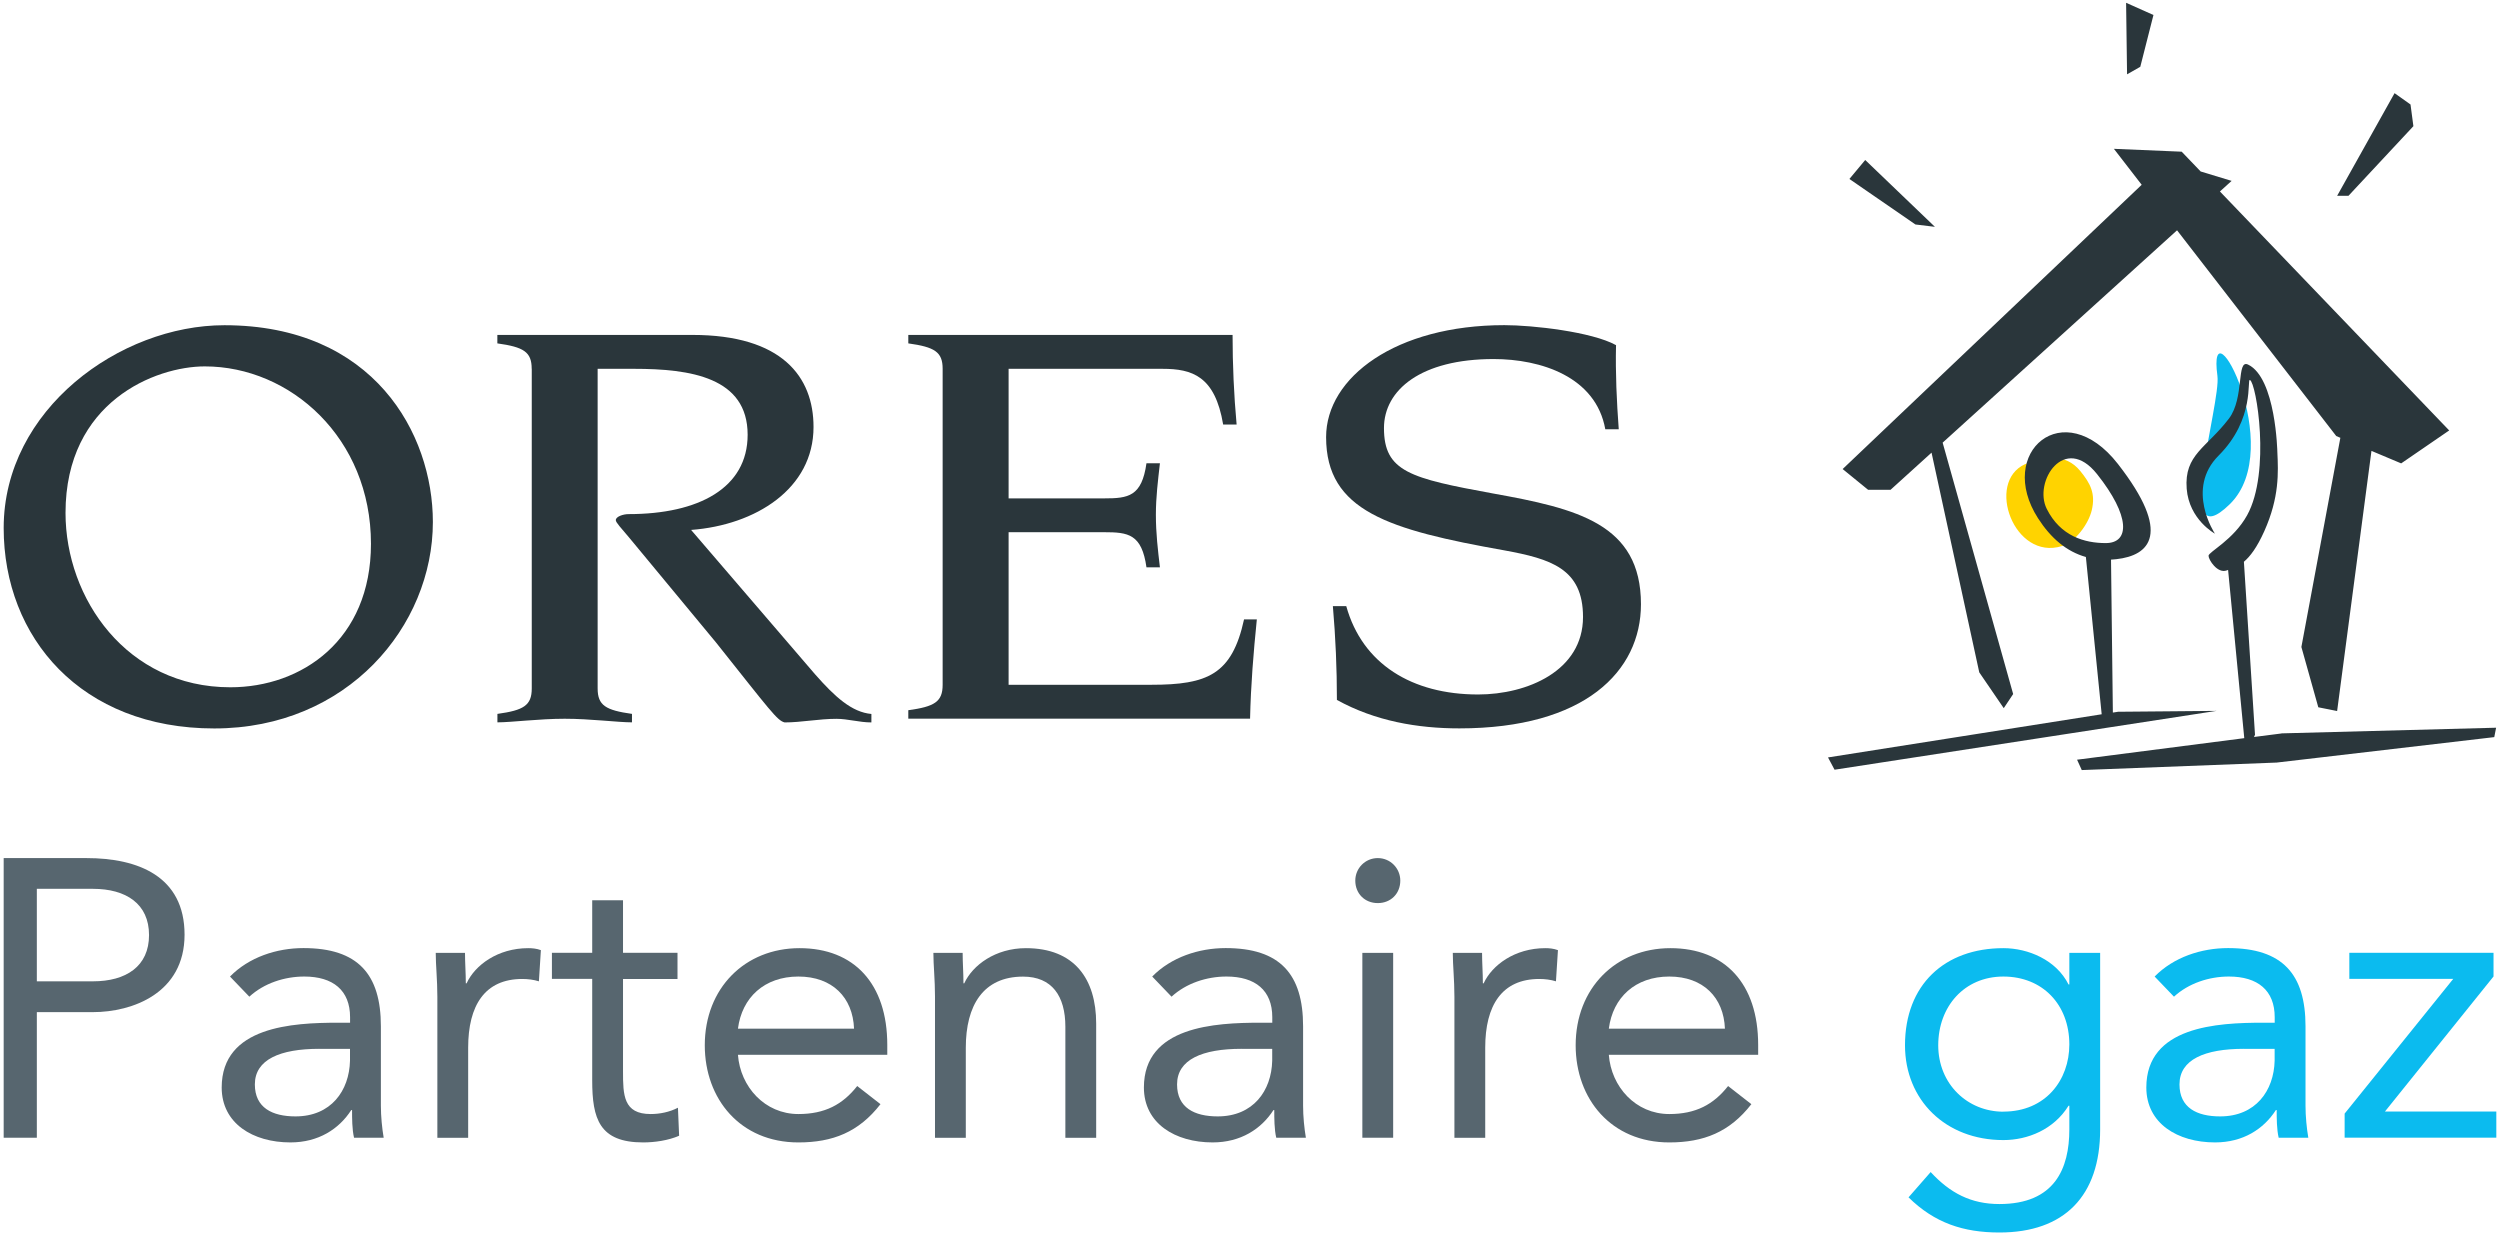
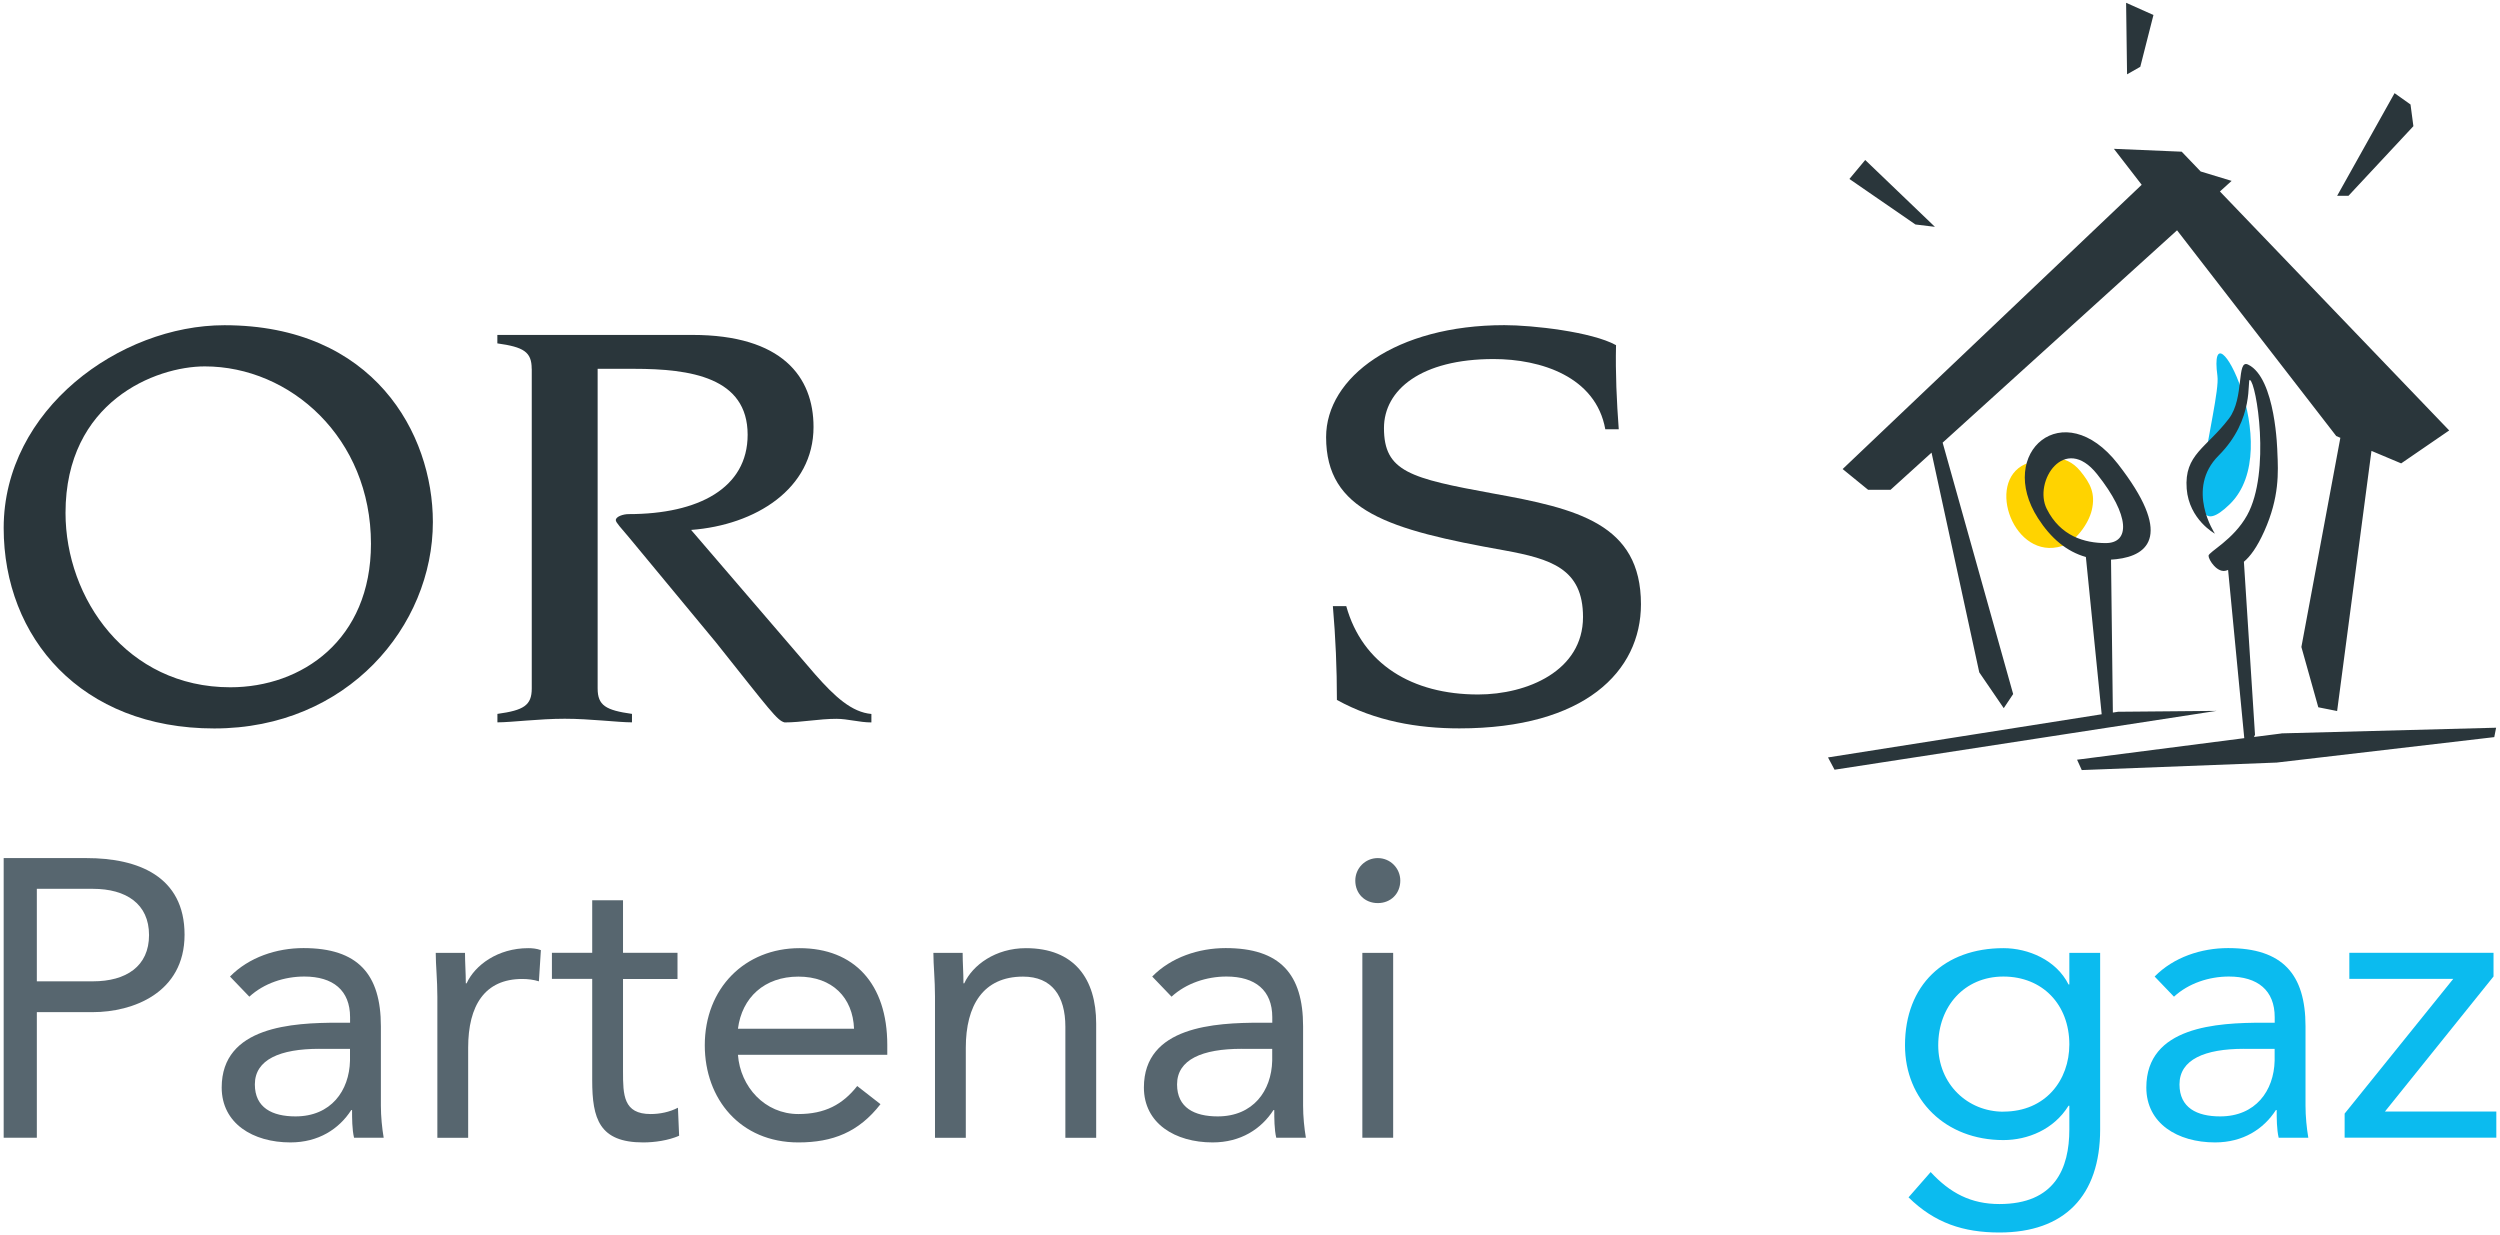
<svg xmlns="http://www.w3.org/2000/svg" id="Calque_1" viewBox="0 0 340 168">
  <defs>
    <style>.cls-1,.cls-2{fill:#2a363b;}.cls-3{fill:#ffd300;}.cls-2{fill-rule:evenodd;}.cls-4{fill:#0bbbef;}.cls-5{fill:#57666f;}</style>
  </defs>
  <path class="cls-4" d="m301.57,51.13c.5,3.72-6.19,25.13,1.68,17.44,7.87-7.68-3.13-28.23-1.68-17.44Z" />
  <path class="cls-3" d="m275.4,63.13c-5.39,2.46-1.48,13.16,5.01,11.14,1.87-.58,3.64-3.05,4.07-4.88.54-2.29-.2-3.66-1.57-5.34-2.02-2.48-5.09-2.02-7.51-.91Z" />
  <g>
    <g>
      <path class="cls-1" d="m30.51,44.23c20.31,0,28.36,14.74,28.36,26.76,0,14.16-11.62,28.08-29.73,28.08S.5,86.71.5,71.81c0-16.14,15.83-27.58,30.01-27.58Zm.82,49.24c9.7,0,19.12-6.42,19.12-19.51,0-14.41-10.98-24.13-22.6-24.13-6.68,0-18.94,4.78-18.94,19.93,0,11.61,8.32,23.71,22.41,23.71Z" />
      <path class="cls-1" d="m72.31,50.16c0-2.31-1.1-2.96-4.67-3.46v-1.15h26.53c12.17,0,16.47,5.68,16.47,12.52,0,8.4-7.87,13.34-16.65,14l16.83,19.6c2.75,3.13,5.03,5.19,7.69,5.43v1.15c-1.65,0-3.2-.49-4.76-.49-2.38,0-4.76.49-7.04.49-1.01-.25-1.92-1.56-9.33-10.87l-11.8-14.25c-1.1-1.32-1.83-2.06-1.83-2.39,0-.49,1.01-.82,1.74-.82,9.51,0,16.19-3.54,16.19-10.79,0-7.82-7.78-8.97-15.46-8.97h-4.94v43.47c0,2.31,1.1,2.96,4.67,3.46v1.15c-1.92,0-5.67-.49-9.15-.49s-7.23.49-9.15.49v-1.15c3.57-.49,4.67-1.15,4.67-3.46v-43.47Z" />
-       <path class="cls-1" d="m128.2,50.16c0-2.31-1.1-2.96-4.67-3.46v-1.15h44.1c0,4.03.18,8.15.55,12.19h-1.83c-1.1-6.59-4.21-7.58-8.23-7.58h-20.95v17.62h12.99c3.29,0,5.12-.25,5.76-4.78h1.83c-.27,2.39-.55,4.61-.55,7,0,2.55.27,4.77.55,7.16h-1.83c-.64-4.53-2.47-4.78-5.76-4.78h-12.99v20.75h19.4c7.68,0,10.98-1.4,12.62-8.89h1.74c-.46,4.53-.82,8.97-.92,13.5h-46.48v-1.15c3.57-.49,4.67-1.15,4.67-3.46v-42.98Z" />
      <path class="cls-1" d="m183.09,82.43c2.2,7.9,8.97,12.02,17.93,12.02,6.68,0,14.27-3.21,14.27-10.54,0-6.59-4.39-7.9-10.7-9.06-15.74-2.8-24.24-5.35-24.24-15.4,0-8.15,9.51-15.23,24.24-15.23,3.84,0,11.89.9,15.19,2.72-.09,3.79.09,7.66.37,11.44h-1.83c-1.28-7.16-8.78-9.55-15.19-9.55-9.88,0-14.91,4.2-14.91,9.39,0,5.93,3.57,6.83,14.82,8.89,11.44,2.06,20.13,4.12,20.13,15.07,0,9.14-7.68,16.88-24.7,16.88-5.67,0-11.44-.99-16.65-3.87,0-4.28-.18-8.48-.55-12.76h1.83Z" />
    </g>
    <path class="cls-2" d="m257.14,66.59l5.55-5.03,6.49,29.88,3.33,4.87,1.28-1.92-9.59-34.19,31.88-28.88,21.65,27.98.56.24-5.3,28.45,2.3,8.2,2.56.51,4.67-35.38,4.04,1.7,6.53-4.48-31.18-32.5,1.59-1.44-4.21-1.28-2.58-2.69-9.22-.39,3.78,4.89-40.67,38.66,3.46,2.82h3.07Zm33.94-57.51l1.79-7.04-3.72-1.66.13,9.73,1.79-1.02Zm37.14,8.07l-.39-2.94-2.17-1.54-7.81,13.96h1.54l8.84-9.48Zm-65.07,13.7l-9.48-9.09-2.15,2.58,8.98,6.19,2.65.32Zm24.85,65.96l-.65.1-.25-20.8c.24-.01.47-.03.71-.06,4.55-.5,7.63-3.45.23-12.95-7.41-9.51-16.61-1.57-10.87,7.38,1.76,2.74,3.91,4.54,6.51,5.27l2.15,21.39-37.22,5.87.89,1.67,51.94-8-13.45.12Zm-9.64-27.6c-1.86-3.71,2.41-10.3,6.84-4.73,4.53,5.69,4.48,9.38,1.18,9.38-2.87,0-6.16-.93-8.02-4.65Zm31.93,30.54l-3.75.48.14-.3-1.51-23.53c.84-.71,1.77-1.92,2.77-4.15,2.07-4.62,1.91-8.01,1.78-10.76,0,0-.19-10.1-3.99-11.91-1.6-.76-.46,4.53-2.59,7.34-3.04,4-6.11,4.89-5.75,9.55.33,4.21,3.84,6.11,3.84,6.11,0,0-4.06-6.07.51-10.63,4.99-4.99,3.81-10.45,4.25-10.27.87.35,2.87,12.51-.38,18.39-1.87,3.38-5.25,4.99-5.25,5.52s1.2,2.45,2.47,1.99c.06-.02.13-.05.19-.07l2.2,22.88-22.74,2.93.64,1.41,26.51-1.02,29.59-3.46.25-1.28-29.2.77Z" />
  </g>
  <g>
    <path class="cls-5" d="m.5,116.7h11.28c6.98,0,13.32,2.47,13.32,10.42s-7.09,10.53-12.46,10.53h-7.63v17.08H.5v-38.03Zm4.51,16.76h7.63c4.51,0,7.63-2.04,7.63-6.29s-3.12-6.29-7.63-6.29h-7.63v12.57Z" />
    <path class="cls-5" d="m31.28,132.81c2.58-2.63,6.34-3.87,9.99-3.87,7.41,0,10.53,3.55,10.53,10.64v10.8c0,1.45.16,3.06.38,4.35h-4.03c-.27-1.13-.27-2.69-.27-3.76h-.11c-1.66,2.58-4.46,4.4-8.27,4.4-5.1,0-9.35-2.58-9.35-7.47,0-8.33,9.67-8.81,15.85-8.81h1.61v-.75c0-3.65-2.31-5.53-6.23-5.53-2.69,0-5.48.91-7.47,2.74l-2.63-2.74Zm12.14,9.83c-5.32,0-8.76,1.45-8.76,4.84,0,3.17,2.36,4.35,5.53,4.35,4.83,0,7.31-3.49,7.41-7.57v-1.61h-4.19Z" />
    <path class="cls-5" d="m59.48,135.55c0-2.31-.22-4.3-.22-5.96h3.98c0,1.34.11,2.74.11,4.14h.11c1.13-2.47,4.24-4.78,8.38-4.78.54,0,1.13.05,1.72.27l-.27,4.24c-.7-.22-1.5-.32-2.26-.32-5.1,0-7.36,3.6-7.36,9.35v12.25h-4.19v-19.18Z" />
    <path class="cls-5" d="m92.14,133.14h-7.41v12.57c0,3.22.05,5.8,3.76,5.8,1.24,0,2.58-.27,3.71-.86l.16,3.81c-1.45.64-3.33.91-4.89.91-5.96,0-6.93-3.22-6.93-8.43v-13.81h-5.48v-3.55h5.48v-7.14h4.19v7.14h7.41v3.55Z" />
-     <path class="cls-5" d="m119.75,150.16c-2.95,3.81-6.5,5.21-11.17,5.21-7.9,0-12.73-5.91-12.73-13.21,0-7.79,5.48-13.21,12.89-13.21s11.93,4.83,11.93,13.16v1.34h-20.31c.32,4.35,3.65,8.06,8.22,8.06,3.6,0,6.02-1.29,8-3.81l3.17,2.47Zm-3.6-10.26c-.16-4.24-2.95-7.09-7.57-7.09s-7.68,2.85-8.22,7.09h15.79Z" />
+     <path class="cls-5" d="m119.75,150.16c-2.95,3.81-6.5,5.21-11.17,5.21-7.9,0-12.73-5.91-12.73-13.21,0-7.79,5.48-13.21,12.89-13.21s11.93,4.83,11.93,13.16v1.34h-20.31c.32,4.35,3.65,8.06,8.22,8.06,3.6,0,6.02-1.29,8-3.81l3.17,2.47m-3.6-10.26c-.16-4.24-2.95-7.09-7.57-7.09s-7.68,2.85-8.22,7.09h15.79Z" />
    <path class="cls-5" d="m127.16,135.55c0-2.31-.22-4.3-.22-5.96h3.98c0,1.34.11,2.74.11,4.14h.11c1.13-2.47,4.24-4.78,8.38-4.78,6.61,0,9.56,4.19,9.56,10.26v15.53h-4.19v-15.1c0-4.19-1.83-6.82-5.75-6.82-5.43,0-7.79,3.92-7.79,9.67v12.25h-4.19v-19.18Z" />
    <path class="cls-5" d="m156.7,132.81c2.58-2.63,6.34-3.87,9.99-3.87,7.41,0,10.53,3.55,10.53,10.64v10.8c0,1.45.16,3.06.38,4.35h-4.03c-.27-1.13-.27-2.69-.27-3.76h-.11c-1.66,2.58-4.46,4.4-8.27,4.4-5.1,0-9.35-2.58-9.35-7.47,0-8.33,9.67-8.81,15.85-8.81h1.61v-.75c0-3.65-2.31-5.53-6.23-5.53-2.69,0-5.48.91-7.47,2.74l-2.63-2.74Zm12.14,9.83c-5.32,0-8.76,1.45-8.76,4.84,0,3.17,2.36,4.35,5.53,4.35,4.83,0,7.31-3.49,7.41-7.57v-1.61h-4.19Z" />
    <path class="cls-5" d="m187.38,116.7c1.72,0,3.06,1.4,3.06,3.06,0,1.77-1.29,3.06-3.06,3.06s-3.06-1.29-3.06-3.06c0-1.67,1.34-3.06,3.06-3.06Zm-2.1,12.89h4.19v25.14h-4.19v-25.14Z" />
-     <path class="cls-5" d="m197.8,135.55c0-2.31-.22-4.3-.22-5.96h3.98c0,1.34.11,2.74.11,4.14h.11c1.13-2.47,4.24-4.78,8.38-4.78.54,0,1.13.05,1.72.27l-.27,4.24c-.7-.22-1.5-.32-2.26-.32-5.1,0-7.36,3.6-7.36,9.35v12.25h-4.19v-19.18Z" />
-     <path class="cls-5" d="m238.19,150.16c-2.95,3.81-6.5,5.21-11.17,5.21-7.9,0-12.73-5.91-12.73-13.21,0-7.79,5.48-13.21,12.89-13.21s11.93,4.83,11.93,13.16v1.34h-20.31c.32,4.35,3.65,8.06,8.22,8.06,3.6,0,6.02-1.29,8-3.81l3.17,2.47Zm-3.6-10.26c-.16-4.24-2.95-7.09-7.57-7.09s-7.68,2.85-8.22,7.09h15.79Z" />
    <path class="cls-4" d="m285.62,153.6c0,9.08-4.89,14.02-13.7,14.02-4.89,0-8.81-1.29-12.36-4.78l3.01-3.44c2.63,2.85,5.48,4.35,9.35,4.35,7.52,0,9.51-4.83,9.51-10.15v-3.22h-.11c-1.99,3.22-5.53,4.67-8.86,4.67-7.9,0-13.38-5.48-13.38-12.89,0-8.22,5.37-13.21,13.38-13.21,3.38,0,7.2,1.61,8.86,4.94h.11v-4.3h4.19v24.01Zm-13.16-2.42c5.75,0,8.97-4.3,8.97-9.13,0-5.43-3.65-9.24-8.97-9.24s-8.86,4.08-8.86,9.35,3.98,9.03,8.86,9.03Z" />
    <path class="cls-4" d="m293.03,132.81c2.58-2.63,6.34-3.87,9.99-3.87,7.41,0,10.53,3.55,10.53,10.64v10.8c0,1.45.16,3.06.38,4.35h-4.03c-.27-1.13-.27-2.69-.27-3.76h-.11c-1.66,2.58-4.46,4.4-8.27,4.4-5.1,0-9.35-2.58-9.35-7.47,0-8.33,9.67-8.81,15.85-8.81h1.61v-.75c0-3.65-2.31-5.53-6.23-5.53-2.69,0-5.48.91-7.47,2.74l-2.63-2.74Zm12.14,9.83c-5.32,0-8.76,1.45-8.76,4.84,0,3.17,2.36,4.35,5.53,4.35,4.83,0,7.31-3.49,7.41-7.57v-1.61h-4.19Z" />
    <path class="cls-4" d="m318.87,151.45l14.77-18.32h-14.13v-3.55h19.61v3.22l-14.77,18.37h15.15v3.55h-20.63v-3.28Z" />
  </g>
</svg>